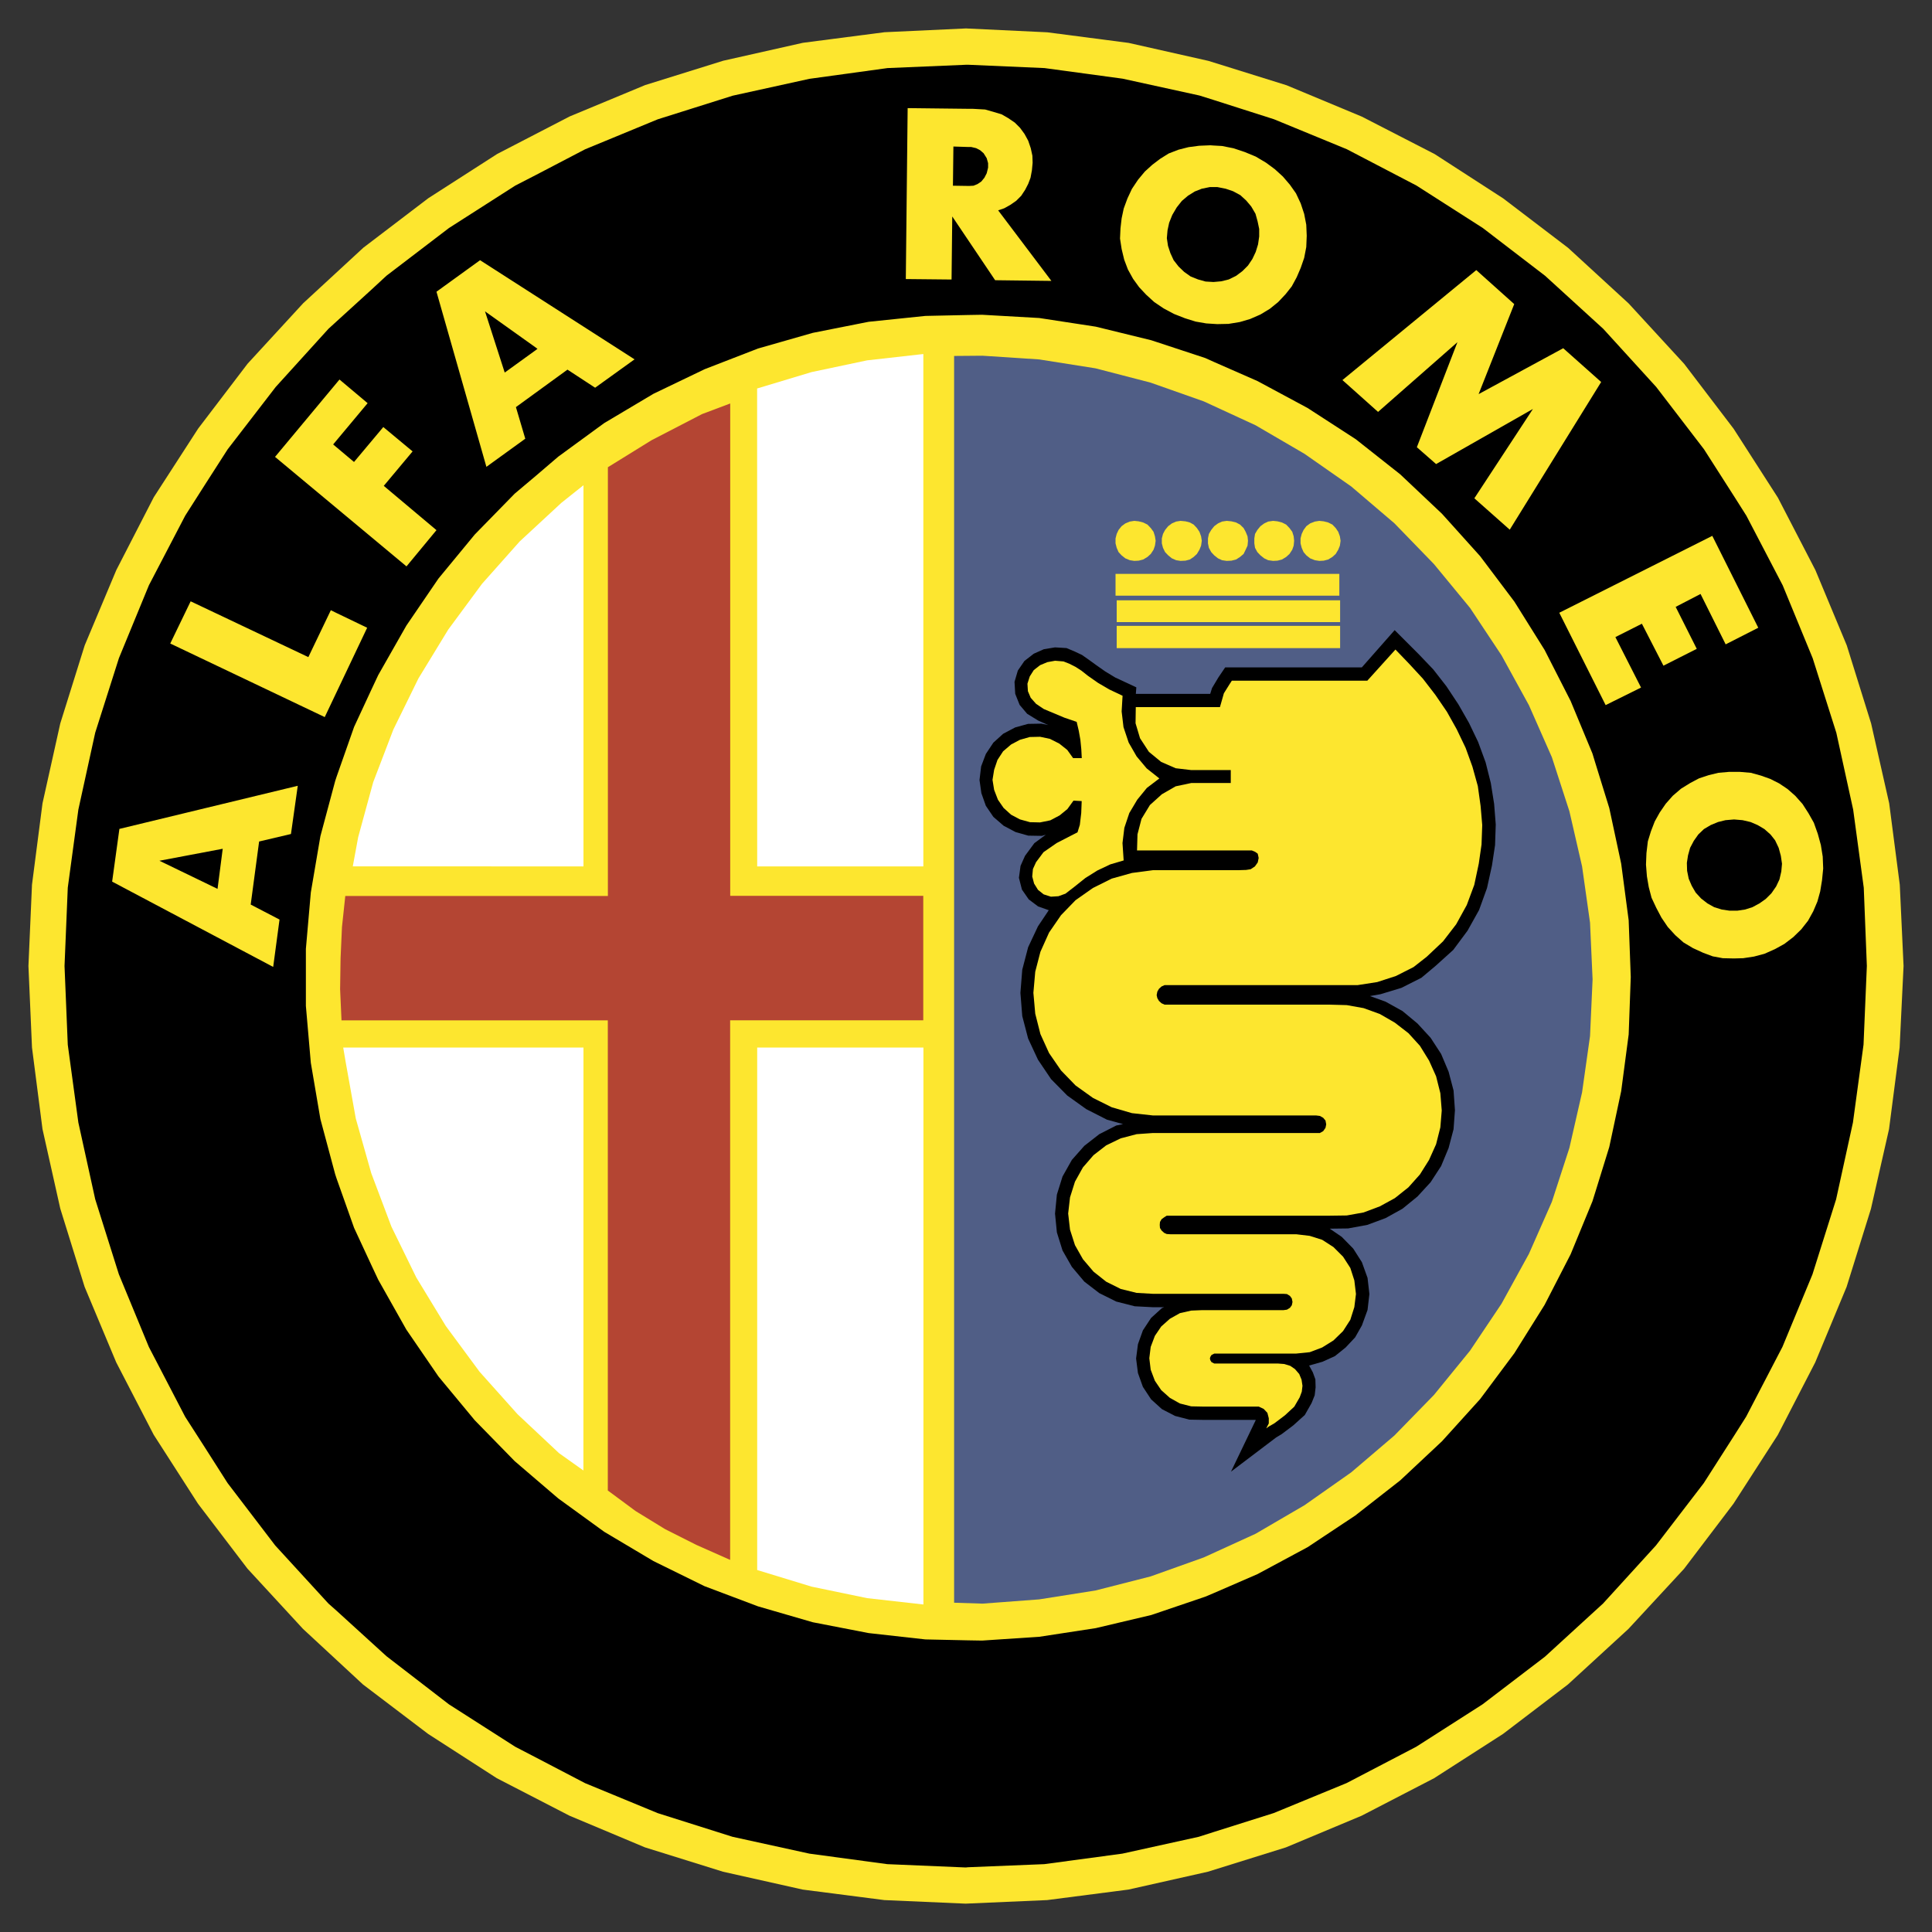
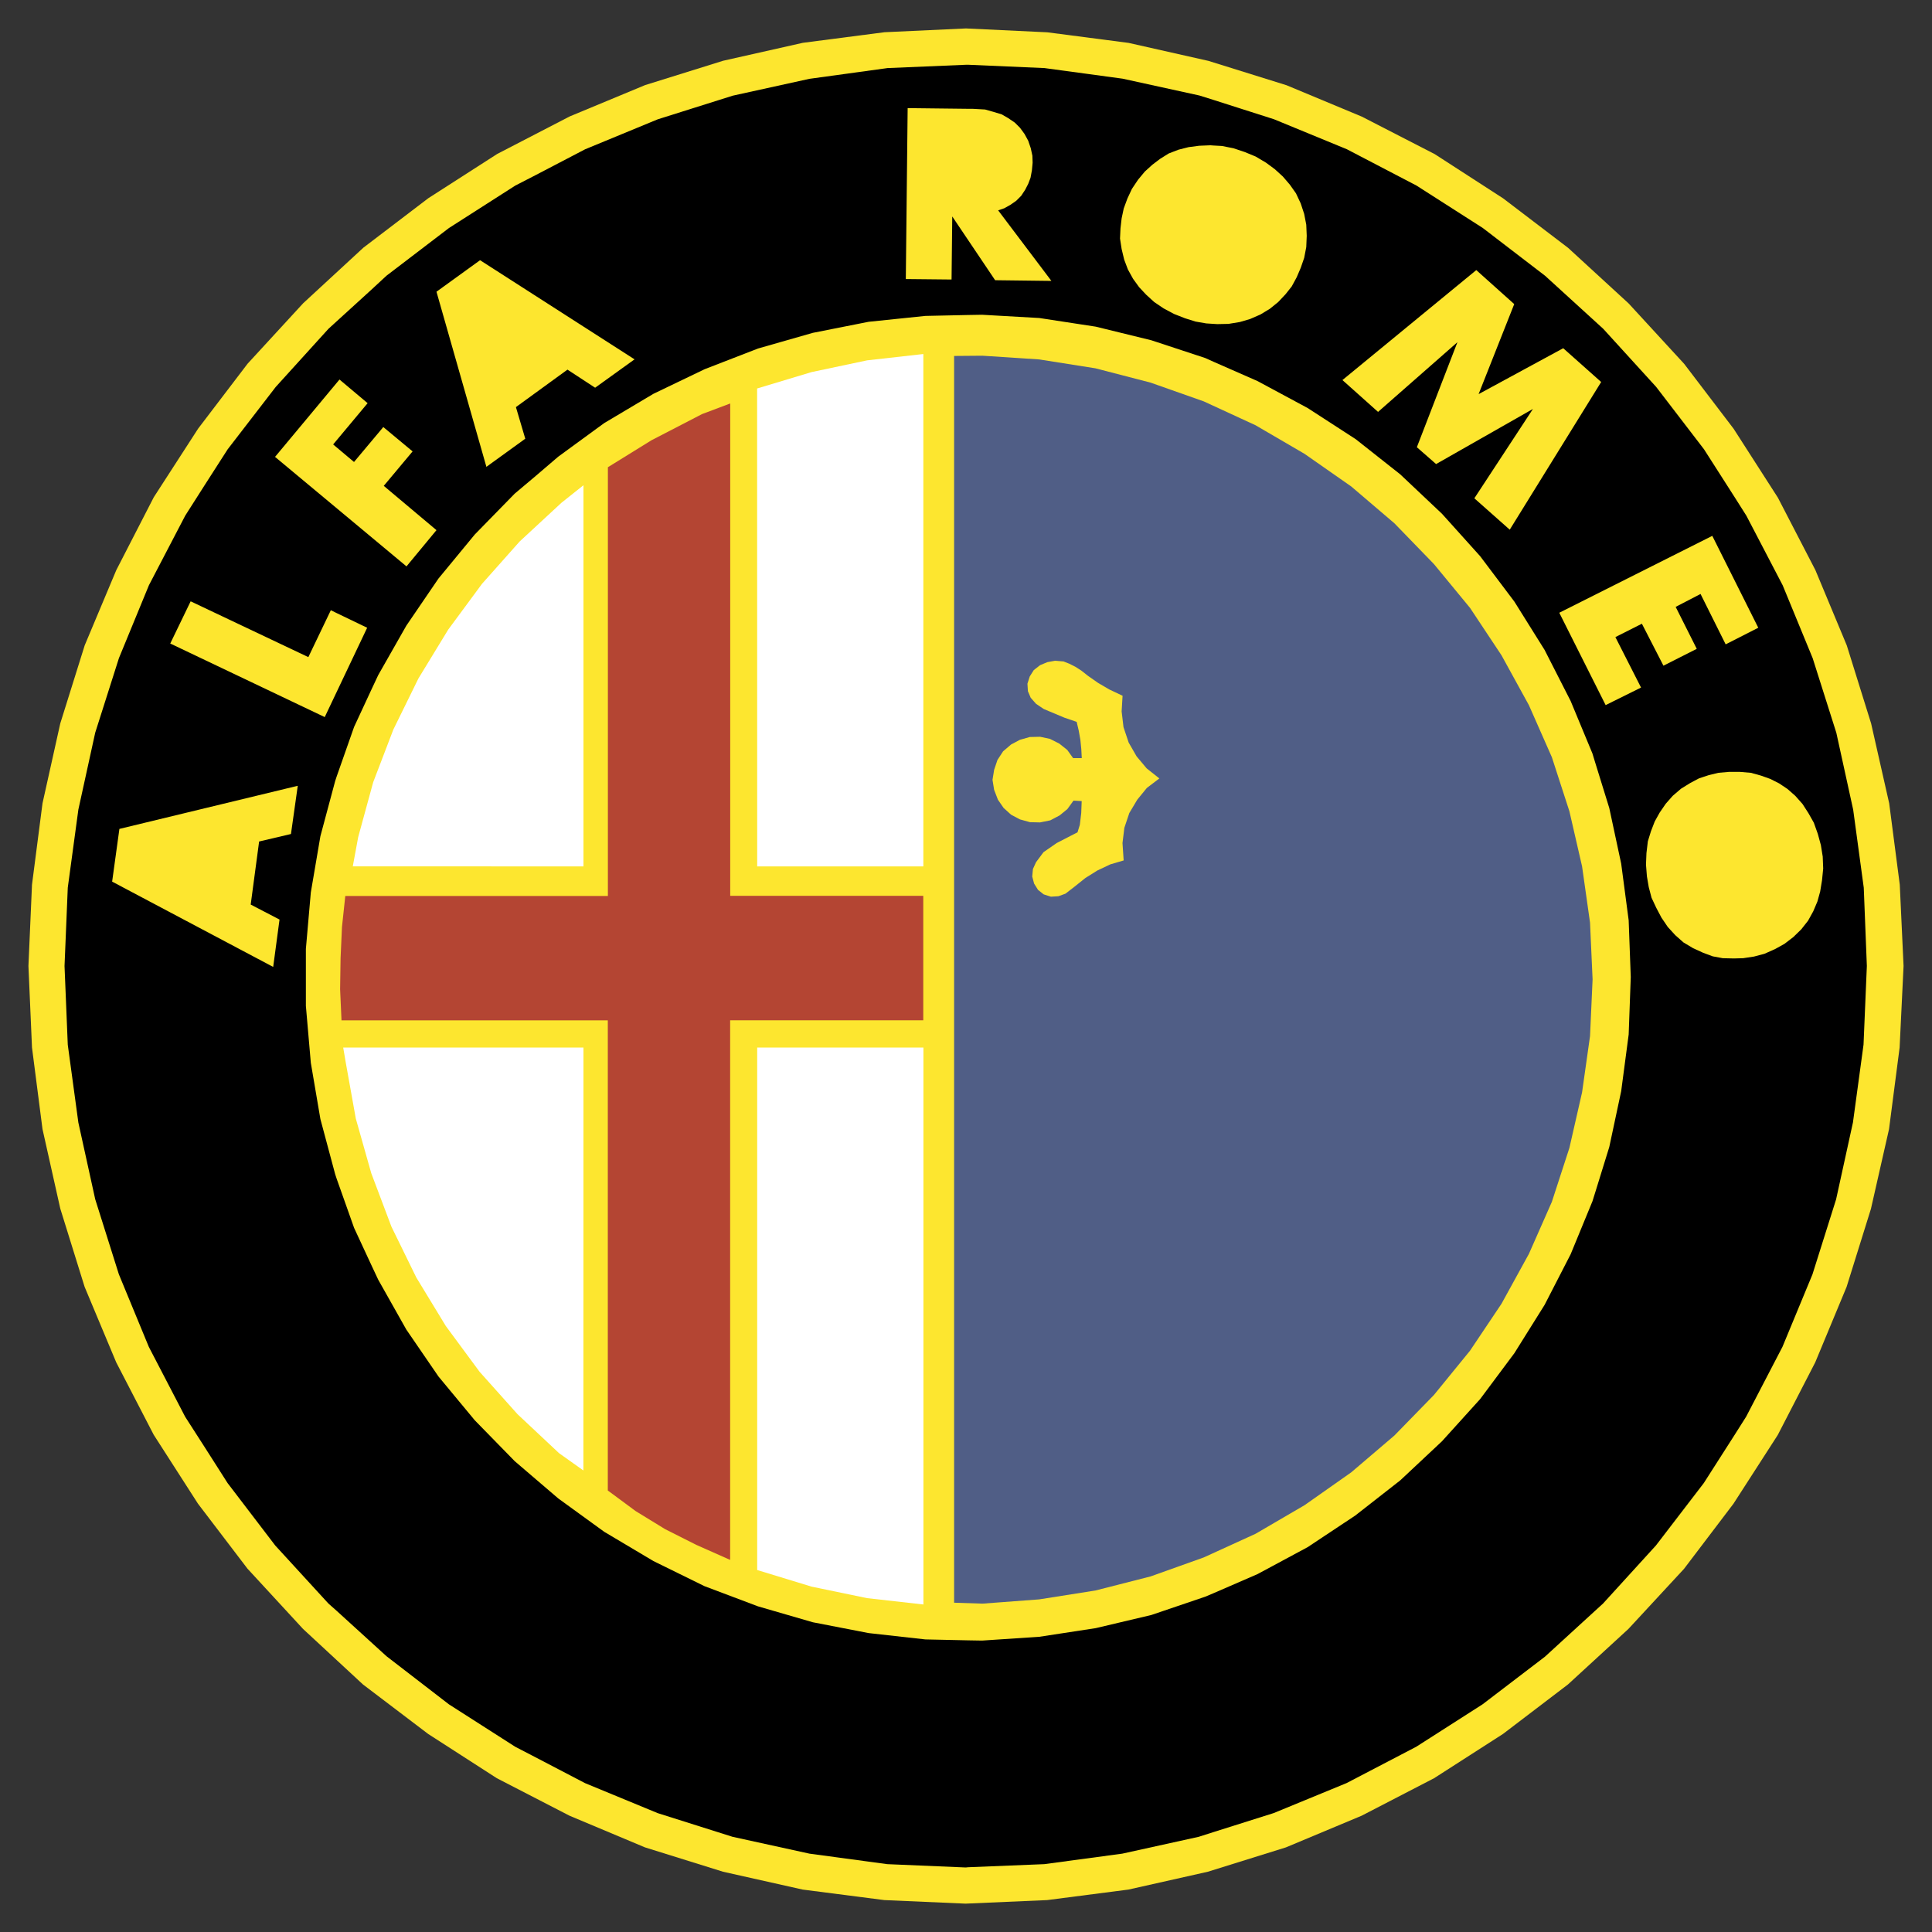
<svg xmlns="http://www.w3.org/2000/svg" version="1.1" id="Layer_1" x="0px" y="0px" viewBox="0 0 2500 2500" style="enable-background:new 0 0 2500 2500;" xml:space="preserve">
  <rect x="0" y="0" width="2500" height="2500" fill="#333333" stroke="none" />
  <style type="text/css">
	.st0{fill-rule:evenodd;clip-rule:evenodd;fill:#FDE62F;}
	.st1{fill-rule:evenodd;clip-rule:evenodd;fill:#505E86;}
	.st2{fill-rule:evenodd;clip-rule:evenodd;}
	.st3{fill-rule:evenodd;clip-rule:evenodd;fill:#FFFFFF;}
	.st4{fill-rule:evenodd;clip-rule:evenodd;fill:#B44533;}
</style>
  <g>
    <path class="st0" d="M2463.2,1250l-4.9-105.2l-13.7-105.3l-23.4-103.4l-31.5-101l-40.6-97.4l-48.5-93.7l-57.3-89.2l-64-84   l-71.9-78.2l-78.3-71.9l-84-64l-88.6-57.3l-94.3-48.5l-97.4-40.6l-101-31.5l-103.4-23.3l-105.2-13.7L1250,36.8l-105.5,4.9   l-105.6,13.7L935.8,78.6l-101,31.5l-97.7,40.6l-93.7,48.5l-89.2,57.3l-84,64l-77.9,71.9l-71.9,78.2l-64,84L199,643.4l-48.5,94.3   l-40.9,97.4L78,936.1l-23,103.4l-13.6,105.3L36.8,1250l4.6,105.5L55,1461.1l23,102.8l31.5,101.3l40.9,97.7l48.5,93.7l57.3,89.2   l64,84l71.9,78l77.6,71.9l84.3,64l88.9,57.3l94,48.5l97.7,41l101,31.5l103.1,23.1l105.6,13.6l105.2,4.6l105.5-4.6l105.2-13.6   l102.8-23.1l101-31.5l98-41l93.7-48.5l89.2-57.3l84-64l78.3-71.9l71.9-77.7l64-84.3l57.3-88.9l48.5-94l40.6-97.7l31.5-101   l23.4-103.1l13.7-105.6L2463.2,1250L2463.2,1250z" />
    <path class="st1" d="M2060.8,1267.3l-3.3-73.4l-10.3-72.8l-16.4-71.3l-22.7-70l-29.7-67.3l-35.5-64.6l-40.7-61.3l-46.7-56.7   l-51.2-52.8l-55.8-47.6l-60.4-42.2l-63.4-37l-67-30.9l-68.9-24.3l-71.3-18.5l-72.8-11.5l-73.4-4.8l-36.7,0.3v1613.3l36.7,1.2   l73.4-5.5l72.8-11.5l71.3-18.2l68.9-24.6l67-30.6l63.4-37l60.4-42.5l55.8-47.6l51.2-52.5l46.7-57.3l40.7-60.7l35.5-64.6l29.7-67.3   l22.7-69.8l16.4-71.9l10.3-72.8L2060.8,1267.3z" />
-     <path class="st2" d="M1357.1,1177.8l-14,20.9l-12.7,27l-7.6,29.1l-2.4,30l2.4,30l7.6,29.1l12.7,27.3l17,25.2l20.9,21.2l24.6,17.6   l26.7,13.6l20.9,5.8l-8.8,1.8l-21.9,11.2l-19.4,15.1l-16.1,18.2l-12.1,21.5l-7.3,23.4l-2.4,24.6l2.4,24.3l7.3,23.4l12.1,21.2   l16.1,19.1l19.4,14.9l21.9,10.9l23.9,6.1l23,1.2h15.2l-3,1.2l-14,12.7l-10.6,16.1l-6.4,17.9l-2.4,18.5l2.4,18.8l6.4,17.9l10.6,16.1   l14,12.7l17,8.8l18.5,4.8l17,0.3h68.8v0.6l-31.9,66.4l58.5-44.3l7-4.2l14.9-11.2l15.1-13.6l8.8-15.5l4-10l1.2-10.3l-0.3-10.3   l-3.3-9.1l-4.8-8.8l17.3-4.9l16.1-7.3l13.9-11.2l12.2-13l8.8-15.5l7.3-20l2.4-20.6l-2.4-20.9l-7.3-20.3l-11.2-17.6l-14.9-15.2   l-15.5-10.6l23.7-0.3l24.9-4.6l23.7-8.8l21.8-12.1l19.4-15.8l17-18.5l13.6-20.9l9.7-23.4l6.4-24.3l1.8-24.6l-1.8-25.5l-6.4-24.3   l-9.7-23l-13.6-20.9l-17-18.5l-19.4-16.1l-21.8-12.1l-20.3-7.3l13.7-2.4l27-8.2l25.8-13l18.5-15.5l22.8-20.6l18.5-24.9l14.9-26.7   l10.3-28.5l6.4-29.1l4-26.4l0.9-26.7l-2.1-26.7l-4.3-27l-6.7-26.7l-9.7-26.4l-11.8-24.6l-13.7-24l-15.5-23.4l-17-21.8l-18.8-19.7   l-31.2-31.2l-42.5,48.2h-176.8l-8.8,13l-8.2,13.7l-2.4,7.6h-96.2l0.6-8.5l-27.3-12.7l-13-7.9l-12.1-8.5l-8.8-6.4l-9.1-6.4l-9.1-4.3   l-10.9-4.6l-14.9-0.9l-14.5,2.4l-13,5.8l-12.1,9.4l-8.5,12.4l-4.3,14.6l0.9,15.5l5.7,14.3l9.7,11.5l14.3,8.8l13,5.8l-8.8-1.8   l-17.3,0.3l-16.7,4.6l-15.5,8.2l-12.7,11.5l-9.7,14.6l-6.1,16.1l-2.1,17.6l2.4,17l5.8,16.4l9.7,14.3l13.3,11.5l15.5,8.2l16.4,4.6   l17.6,0.3l5.1-1.5l-14.8,10.9l-12.1,16.4l-5.8,13l-2.1,15.5l3.9,15.2l8.8,12.7l12.1,9.1L1357.1,1177.8L1357.1,1177.8z" />
    <path class="st0" d="M1500.2,1007.3l-16.4-13l-13-15.5l-10.3-17.9l-6.7-20l-2.4-20.3l1.2-20.3l-17.3-8.2l-14.5-8.5l-13-9.1   l-8.5-6.7l-7.6-4.9l-7.9-4l-7.6-3l-10.9-0.9l-10,1.8l-9.4,3.9l-8.2,6.4l-5.2,8.2l-3,9.4l0.6,9.7l3.6,8.5l7,7.9l10,6.7l26.7,11.2   l15.8,5.4l2.7,11.5l2.1,11.8l1.2,12.1l0.6,11.5h-11.2l-7.6-10.6l-10.3-8.2l-12.1-6.1l-12.7-2.7l-13.4,0.3l-12.7,3.6l-11.5,6.1   l-10.3,8.8l-7.3,11.2l-4.3,12.7l-2.1,13l2.1,13l4.9,12.7l7.3,10.6l9.7,8.8l11.5,6.1l13,3.6l13,0.3l13.3-2.7l12.1-6.4l10-8.2   l7.9-10.9l10.6,0.6l-0.6,15.5l-1.8,15.2l-3,9.7l-8.2,4.2l-18.8,9.7l-17,11.8l-9.7,13l-4,8.8l-0.9,9.7l2.4,9.1l5.1,8.2l7.3,5.8   l9.4,3l9.7-0.6l9.1-3.3l11.8-9.1l14-11.2l15.5-9.7l16.7-7.9l17.3-5.1l-1.5-22.5l2.4-19.7l6.4-19.1l10.3-17.3l12.4-15.2   L1500.2,1007.3L1500.2,1007.3z" />
-     <path class="st0" d="M1805.7,840.5l-36.4,40.3h-175.3l-3.3,5.1l-7,11.2l-5.1,17.9h-108.9l-0.3,20.9l5.8,19.4l11.5,17.6l15.8,13   l18.8,8.2l20.3,2.4h51v16.7h-51l-20.3,4.3l-17.9,10.3l-15.4,13.9l-10.9,17.9l-5.2,20l-0.6,20.9h148.6l4.3,1.8l3.3,2.4l1.2,5.5   l-1.2,5.8l-3.7,5.2l-5.5,3.6l-5.8,0.9l-9.7,0.3H1492l-27.3,3.6l-26.1,7.3l-24.3,12.1l-22.5,15.8l-18.8,19.4l-15.5,22.5l-11.2,24.9   l-6.7,25.8l-2.4,27.3l2.4,27l6.7,26.4l11.2,24.6l15.5,22.5l18.8,19.4l22.5,16.1l24.3,12.1l26.1,7.6l27.3,3h211.1l4.8,0.6l4.3,2.4   l3,3.6l0.9,4.9l-0.9,4.5l-3,4.3l-4.3,2.4H1492l-21.2,1.5l-20.6,5.4l-18.8,9.1l-16.4,12.7l-13.7,15.8l-10.3,18.5l-6.4,20.3   l-2.4,20.9l2.4,20.9l6.4,20l10.3,18.2l13.7,16.1l16.4,13l18.8,9.4l20.6,5.1l21.2,1.2H1661l4.3,0.3l3.9,2.4l2.4,3.3l0.9,4.6   l-0.9,4.2l-2.4,3.3l-3.9,2.4l-4.3,0.6H1556l-14.6,0.6l-14.6,3.3l-13,7.3l-11.2,10l-8.2,12.1l-5.4,14.3l-1.8,14.6l1.8,14.9l5.4,14.3   l8.2,12.1l11.2,10l13,7.3l14.6,3.7l14.6,0.3h72.8l6.4,3l4.8,5.1l1.8,7v6.7l-3.3,6.4l3.3-2.4l7.3-4.2l13.6-10.3l12.1-11.2l7-12.1   l2.7-7.3l0.9-7.6l-1.2-7.9l-3-7.3l-5.5-6.4l-6.1-4.2l-7.9-2.4l-7.9-0.6h-82.5l-1.8-0.9l-1.8-0.9l-1.5-2.4l-0.6-2.4l0.6-2.1l1.5-2.4   l1.8-0.9l1.8-0.9h105.9l17.6-1.8l16.1-6.1l14.6-9.1l12.4-12.1l9.4-14.6l5.2-16.4l2.1-17l-2.1-17.6l-5.2-16.1l-9.4-14.6l-12.4-12.4   l-14.6-9.4l-16.1-5.1l-17.6-2.1h-162.9l-4.6-0.3l-3.3-1.5l-3.3-3l-2.1-3.3l-0.3-3.9l0.3-3.9l2.1-3.6l3.3-2.4l3.3-2.1h210.8   l22.2-0.3l21.8-3.9l21-7.9l19.4-10.6l17.6-14l14.9-16.7l11.8-18.8l9.1-20.3l5.5-21.8l1.8-21.8l-1.8-22.4l-5.5-21.9l-9.1-20.3   l-11.8-19.1l-14.9-16.4l-17.6-13.6l-19.4-11.2l-21-7.6l-21.8-3.9l-22.2-0.6h-213.5l-4-1.8l-3.3-3l-2.1-3.6l-0.9-3.9l0.9-4.6   l2.1-3.6l3.3-3l4-1.8h249.9l25.2-3.9l24.3-7.9l22.7-11.5l17-13.3l21.2-20l17-22.1l13.7-24.9l9.7-26.1l5.8-27.3l3.6-24.9l0.9-25.2   l-2.1-24.6l-3.6-25.8l-7-25.2l-8.8-24.3l-11.5-24l-12.7-22.7l-14.9-21.8l-16.1-20.9l-17.9-19.4L1805.7,840.5L1805.7,840.5z    M1445,838.7h289.1v-28.8H1445V838.7z M1445,805h289.1v-28.2H1445V805z M1443.5,770.8h289.6v-28.2h-289.6L1443.5,770.8   L1443.5,770.8z M1734.7,699.8l-0.9-5.8l-2.1-5.8l-3.3-4.9l-4.3-4.5l-5.4-2.7l-5.8-1.5l-5.7-0.6l-5.8,0.9l-6.1,2.4l-4.9,3.6   l-3.6,4.9l-2.4,5.1l-1.5,5.8v6.4l1.5,5.8l2.4,5.5l3.6,4.2l4.9,3.9l6.1,2.4l5.8,0.9l5.7-0.3l5.8-1.5l5.4-3.3l4.3-3.9l3.3-5.5   l2.1-5.2L1734.7,699.8z M1674.6,699.8l-0.6-5.8l-1.8-5.8l-3.6-4.9l-4.3-4.5l-5.4-2.7l-5.8-1.5l-5.7-0.6l-6.4,0.9l-5.1,2.4l-4.9,3.6   l-4,4.9l-3,5.1l-0.9,5.8v6.4l0.9,5.8l3,5.5l4,4.2l4.9,3.9l5.1,2.4l6.4,0.9l5.7-0.3l5.8-1.5l5.4-3.3l4.3-3.9l3.6-5.5l1.8-5.2   L1674.6,699.8z M1614.9,699.8l-0.6-5.8l-2.4-5.8l-2.7-4.9l-4.6-4.5l-5.1-2.7l-6-1.5l-6.1-0.6l-6.1,0.9l-5.2,2.4l-4.9,3.6l-3.9,4.9   l-3,5.1l-1.2,5.8v6.4l1.2,5.8l3,5.5l3.9,4.2l4.9,3.9l5.2,2.4l6.1,0.9l6.1-0.3l6-1.5l5.1-3.3l4.6-3.9l2.7-5.5l2.4-5.2L1614.9,699.8z    M1555.1,699.8l-0.9-5.8l-2.1-5.8l-3.3-4.9l-4.2-4.5l-4.9-2.7l-5.7-1.5l-6.4-0.6l-5.7,0.9l-5.5,2.4l-4.8,3.6l-4,4.9l-2.7,5.1   l-1.5,5.8v6.4l1.5,5.8l2.7,5.5l4,4.2l4.8,3.9l5.5,2.4l5.7,0.9l6.4-0.3l5.7-1.5l4.9-3.3l4.2-3.9l3.3-5.5l2.1-5.2L1555.1,699.8z    M1495.4,699.8l-0.9-5.8l-1.8-5.8l-3.6-4.9l-4.3-4.5l-5.5-2.7l-5.8-1.5l-5.7-0.6l-5.8,0.9l-5.8,2.4l-4.9,3.6l-3.9,4.9l-2.4,5.1   l-1.5,5.8v6.4l1.5,5.8l2.4,5.5l3.9,4.2l4.9,3.9l5.8,2.4l5.8,0.9l5.7-0.3l5.8-1.5l5.5-3.3l4.3-3.9l3.6-5.5l1.8-5.2L1495.4,699.8z" />
-     <path class="st2" d="M1514.5,327.6l4.2,9.1l6.4,8.2l7.3,7l8.2,5.8l9.7,3.9l9.7,2.7l10.3,0.6l10-0.9l9.7-2.4l9.4-4.6l8.2-6.1   l7.3-7.3l5.7-8.5l4.3-9.1l3-9.7l1.5-10.3v-9.7l-2.1-10l-2.7-9.7l-5.5-9.4l-6.4-7.6l-7.6-7l-9.4-5.1l-9.7-3.3l-10.6-2.1h-10   l-10.3,2.1l-9.1,3.6l-8.8,5.5l-7.9,6.7l-6.7,8.5l-5.7,9.7l-4,10l-2.1,9.7l-0.9,10.3l1.5,10L1514.5,327.6L1514.5,327.6z    M1254.3,240.6l5.4-0.3l5.2-2.1l4.9-3.3l4-4.9l3-5.8l1.8-7.3v-5.8l-1.8-6.4l-4-6.4l-4.5-3.9l-5.2-2.7l-6.4-1.5h-3.9l-19.1-0.6   l-0.6,50.7l19.7,0.3L1254.3,240.6L1254.3,240.6z" />
    <path class="st2" d="M2411.7,1148.7l-13.7-101l-21.8-99.5l-30.6-96.5l-38.8-94.3l-47-90.1l-15.4-24.3l-39.4-61.6l-61.9-80.7   l-68.5-75.2l-10.3-9.4l-64.9-59.2l-80.7-61.9l-85.8-54.9l-90.1-47l-94.3-38.8l-77.9-24.9l-18.5-5.8l-99.5-21.8l-101-13.7l-98.6-4.3   h-2.7l-101.9,4.3L1047.4,102l-99.2,21.8l-97.1,30.6l-94,38.8l-64,33.4l-26.4,13.6l-85.8,54.9l-80.7,61.6l-20,18.5l-44.9,40.9   l-10.3,9.4l-68.2,75.2l-62.2,80.7l-29.4,45.8l-25.5,40l-47,90.1l-38.8,94.3l-30.7,96.5l-21.8,99.5l-13.7,101L83.5,1250l4.2,101.9   l13.7,100.7l21.8,99.2l30.6,97.1l38.8,94l47,90.4l25.5,39.7l29.4,46.1l61.6,80.7L425,2075l10.3,9.1l44.9,40.9l20,18.2l80.7,62.2   l85.8,54.9l26.4,13.7l64,33.4l94,38.8l96.8,30.6l99.5,21.8l100.7,13.6l101.6,4.3l3-0.3l98.6-4l101-13.6l98.9-21.8l19.1-6.1   l77.9-24.6l94.3-38.8l90.1-47l85.8-54.9l80.7-61.6l64.9-59.4l10.3-9.4l68.5-75.2l61.9-80.7l39.4-61.6l15.4-24.3l47-90.4l38.8-93.7   l30.6-97.1l21.8-99.5l13.7-100.7l4.3-101.9L2411.7,1148.7L2411.7,1148.7z M1910.3,349.5l49.1,44l-46.1,116.5l109.5-59.4l49.1,43.7   l-118.3,191.1l-45.8-40.6l75.8-115.6l-125.3,71.3l-24.9-21.8l52.5-135.9L1783.2,533l-46.1-41.2L1910.3,349.5L1910.3,349.5z    M1449.9,295.5l1.5-13l2.7-12.7l4.8-13l5.8-12.4l7.9-11.8l8.8-10.6l9.7-8.8l10-7.6l11.2-7l12.7-4.9l13-3.3l13.7-1.8l14.6-0.6l4,0.3   l10.9,0.6l15.1,3l14.6,4.9l14,5.8l13.3,7.9l11.5,8.5l10.3,9.4l9.1,10.6l7.9,11.2l6.1,13l4.5,13.6l2.7,14l0.6,14.3l-0.6,14.6   l-2.7,14l-4.5,13l-5.2,12.1l-6.4,11.8l-7.9,10l-9.7,10.3l-10.9,8.8l-12.1,7.3l-13.3,5.8l-13.3,3.9l-14.6,2.4l-14.6,0.3l-4.8-0.3   l-9.4-0.6l-13.9-2.4l-13.7-4.3l-14-5.5l-13.7-7.3l-12.1-8.2l-10.3-9.4l-9.1-9.7l-7.9-10.9l-6.7-12.1l-4.8-12.7l-3.3-13.7l-2.1-13.6   L1449.9,295.5L1449.9,295.5z M1174.5,139.9l78.3,0.9h5.8l16.1,0.9l10.6,3l10.9,3.3l8.5,4.9l8.5,5.8l6.7,6.7l5.8,7.9l4.8,8.8   l3.3,9.7l2.1,9.7l0.3,9.1l-0.9,9.7l-1.8,9.7l-3,7.9l-3.9,7.6l-5.2,7.9l-6.4,6.4l-7.3,5.1l-8.2,4.6l-7.9,2.7l68.9,91.3l-72.8-0.9   l-55.5-82.5l-0.9,81.6l-59.2-0.6L1174.5,139.9L1174.5,139.9z M621.2,336.7L821.1,465l-51,36.7l-35.8-23.4l-66.7,48.5l12.1,40.9   l-50.3,36.4l-64.6-226.6L621.2,336.7L621.2,336.7z M439.3,491.1l36.4,30.6l-44.6,53.4l27,22.7l37.9-45.2l37.9,31.5l-37.3,44.6   l68.2,57.3L526,732.9L355.9,591.2L439.3,491.1L439.3,491.1z M246.7,778.1l152.3,72.2l29.1-60.7l7.3,3.6l39.7,19.1l-54.9,115.6   l-199.9-95.2L246.7,778.1L246.7,778.1z M376.5,1079.2l-41.2,9.7l-10.9,81.6l37.3,19.4l-8.2,61.3l-208.4-110.4l9.4-68.2l230.8-55.8   L376.5,1079.2z M2107.5,1338.6l-9.7,73.4l-15.4,72.2l-18.2,58.8l-3.6,11.5l-28.2,68.5l-33.7,65.5l-39.1,62.5l-44.3,59.4l-49.4,54.6   l-54,50.6l-58.2,45.5l-61.6,40.9l-64.9,34.9l-56.7,24.6l-10.9,4.6l-69.8,23.7l-71.9,17l-73.1,11.2l-74,4.9l-17.9-0.3l-55.5-1.2   l-73.4-8.2l-72.2-14l-71-20.6l-69.2-26.1l-66.1-32.5l-63.7-37.9l-59.4-43.1l-29.1-24.9l-27.3-23.4l-51.6-52.8l-47-56.7l-41.6-60.7   l-36.4-64.6l-9.1-19.4l-22.1-47.6l-22.7-64l-1.8-5.5l-19.1-71.3l-12.4-72.8l-6.4-73.7v-73.7l6.4-73.1l12.4-72.8l19.1-71.3l1.8-5.5   l22.7-64.6l22.1-47.6l9.1-19.4l36.4-64l41.6-61l47-57l51.6-52.8l27.3-23l29.1-24.9l59.4-43.4l63.7-37.9l66.4-31.9l68.9-26.7   l71-20.3l72.2-14.3l73.4-7.6l55.5-1.2l17.9-0.3l74,4.2l73.1,11.2l71.9,17.6l69.8,23l10.9,4.9l56.7,24.9l64.9,34.9l62.2,40.3   l57.6,45.5l54,51l49.4,54.9l44.3,58.8l39.1,62.5l33.7,66.1l28.2,67.9l3.6,11.8l18.2,58.8l15.4,71.9l9.7,73.4l2.7,73.4   L2107.5,1338.6L2107.5,1338.6z M2123.5,889.7l-45.8,22.7l-60-119.5l198-99.5l59.5,118.9l-42.2,21.5l-32.5-65.2l-32.2,16.7   l27.3,54.3l-43.1,21.8l-27.9-54.3l-34.3,17.3L2123.5,889.7L2123.5,889.7z M2357.7,1139l-2.4,14.6l-3.6,13l-5.4,12.7l-6.7,12.1   l-8.8,11.2l-10.3,10l-11.5,8.8l-12.1,6.7l-13.7,6.1l-13.6,3.6l-14,2.1l-11.2,0.3h-1.8l-13.3-0.3l-13-2.4l-12.4-4.6l-13.3-6.1   l-12.2-7.3l-10.6-9.4l-9.7-10.6l-8.2-12.1l-6.7-12.7l-6.1-13l-3.6-13.7l-2.4-14l-1.2-15.2l0.6-14.9l1.8-15.2l4-13l4.9-12.7   l6.4-11.5l7.9-11.5l9.1-10.3l10.6-9.1l11.8-7.3l11.5-6.1l12.7-4.2l12.4-3l13.7-1.2h14l14.3,1.2l13,3.6l12.1,4.3l11.5,5.8l10.9,7.3   l10,8.8l9.4,10.6l7.6,11.8l7,12.4l5.1,14.3l4,14.6l2.4,14.9l0.6,15.5L2357.7,1139L2357.7,1139z" />
-     <path class="st2" d="M2301.6,1097.1l-4.6-9.7l-6-7.6l-7.9-7l-8.8-5.2l-9.1-3.9l-10.3-2.4l-10.6-0.9h-0.9l-10.6,0.9l-9.7,2.4   l-9.4,3.9l-8.8,5.2l-7.3,7l-5.8,8.2l-4.8,9.1l-2.7,9.7l-1.5,9.7l0.3,10.3l2.1,10.3l3.9,9.1l5.1,8.8l7,7.6l8.2,6.4l8.8,4.9l9.7,3   l10,1.5h10.3l10-1.5l9.4-3l9.1-4.9l8.2-5.8l7.3-7.3l6.1-8.8l4.3-9.1l2.4-10.3l0.9-10l-1.5-10.3L2301.6,1097.1L2301.6,1097.1z    M206.3,1113.8l75.2,36.4l6.7-51.9L206.3,1113.8L206.3,1113.8z M693.1,453.2l2.4-1.8l-2.4-1.8l-65.5-46.7l25.5,79.2L693.1,453.2z" />
    <path class="st3" d="M755,1121.1V627.9l-28.5,22.7l-54,50l-48.8,54.9L580,814.7l-38.5,63.1L509,944l-26.1,68.2l-19.4,71l-7,37.9   H755L755,1121.1z M755,1355.5H444.1l3.3,19.4l13,72.5l20,70.7l26.1,69.2l32.2,65.8l38.2,62.8l43.7,59.2l49.1,54.9l53.7,50.4   l31.5,22.4L755,1355.5L755,1355.5z M979.8,1355.5v676.1l70.4,21.5l71.9,14.9l72.8,8.2v-720.7L979.8,1355.5L979.8,1355.5   L979.8,1355.5z M979.8,1121.1h215v-663l-72.8,8.2l-71.9,15.2l-70.4,21.2L979.8,1121.1L979.8,1121.1L979.8,1121.1z" />
    <path class="st4" d="M843,569.7l-56.4,34.9v554.8H446.8l-4.3,40.3l-1.8,40.3l-0.6,40l1.8,40.3h344.6v608.4l36.1,26.7l38.2,23.4   l40.3,20.3l43.7,19.4v-698.2h249.9v-161.1H944.9V522.1l-36.4,13.7L843,569.7z" />
  </g>
</svg>